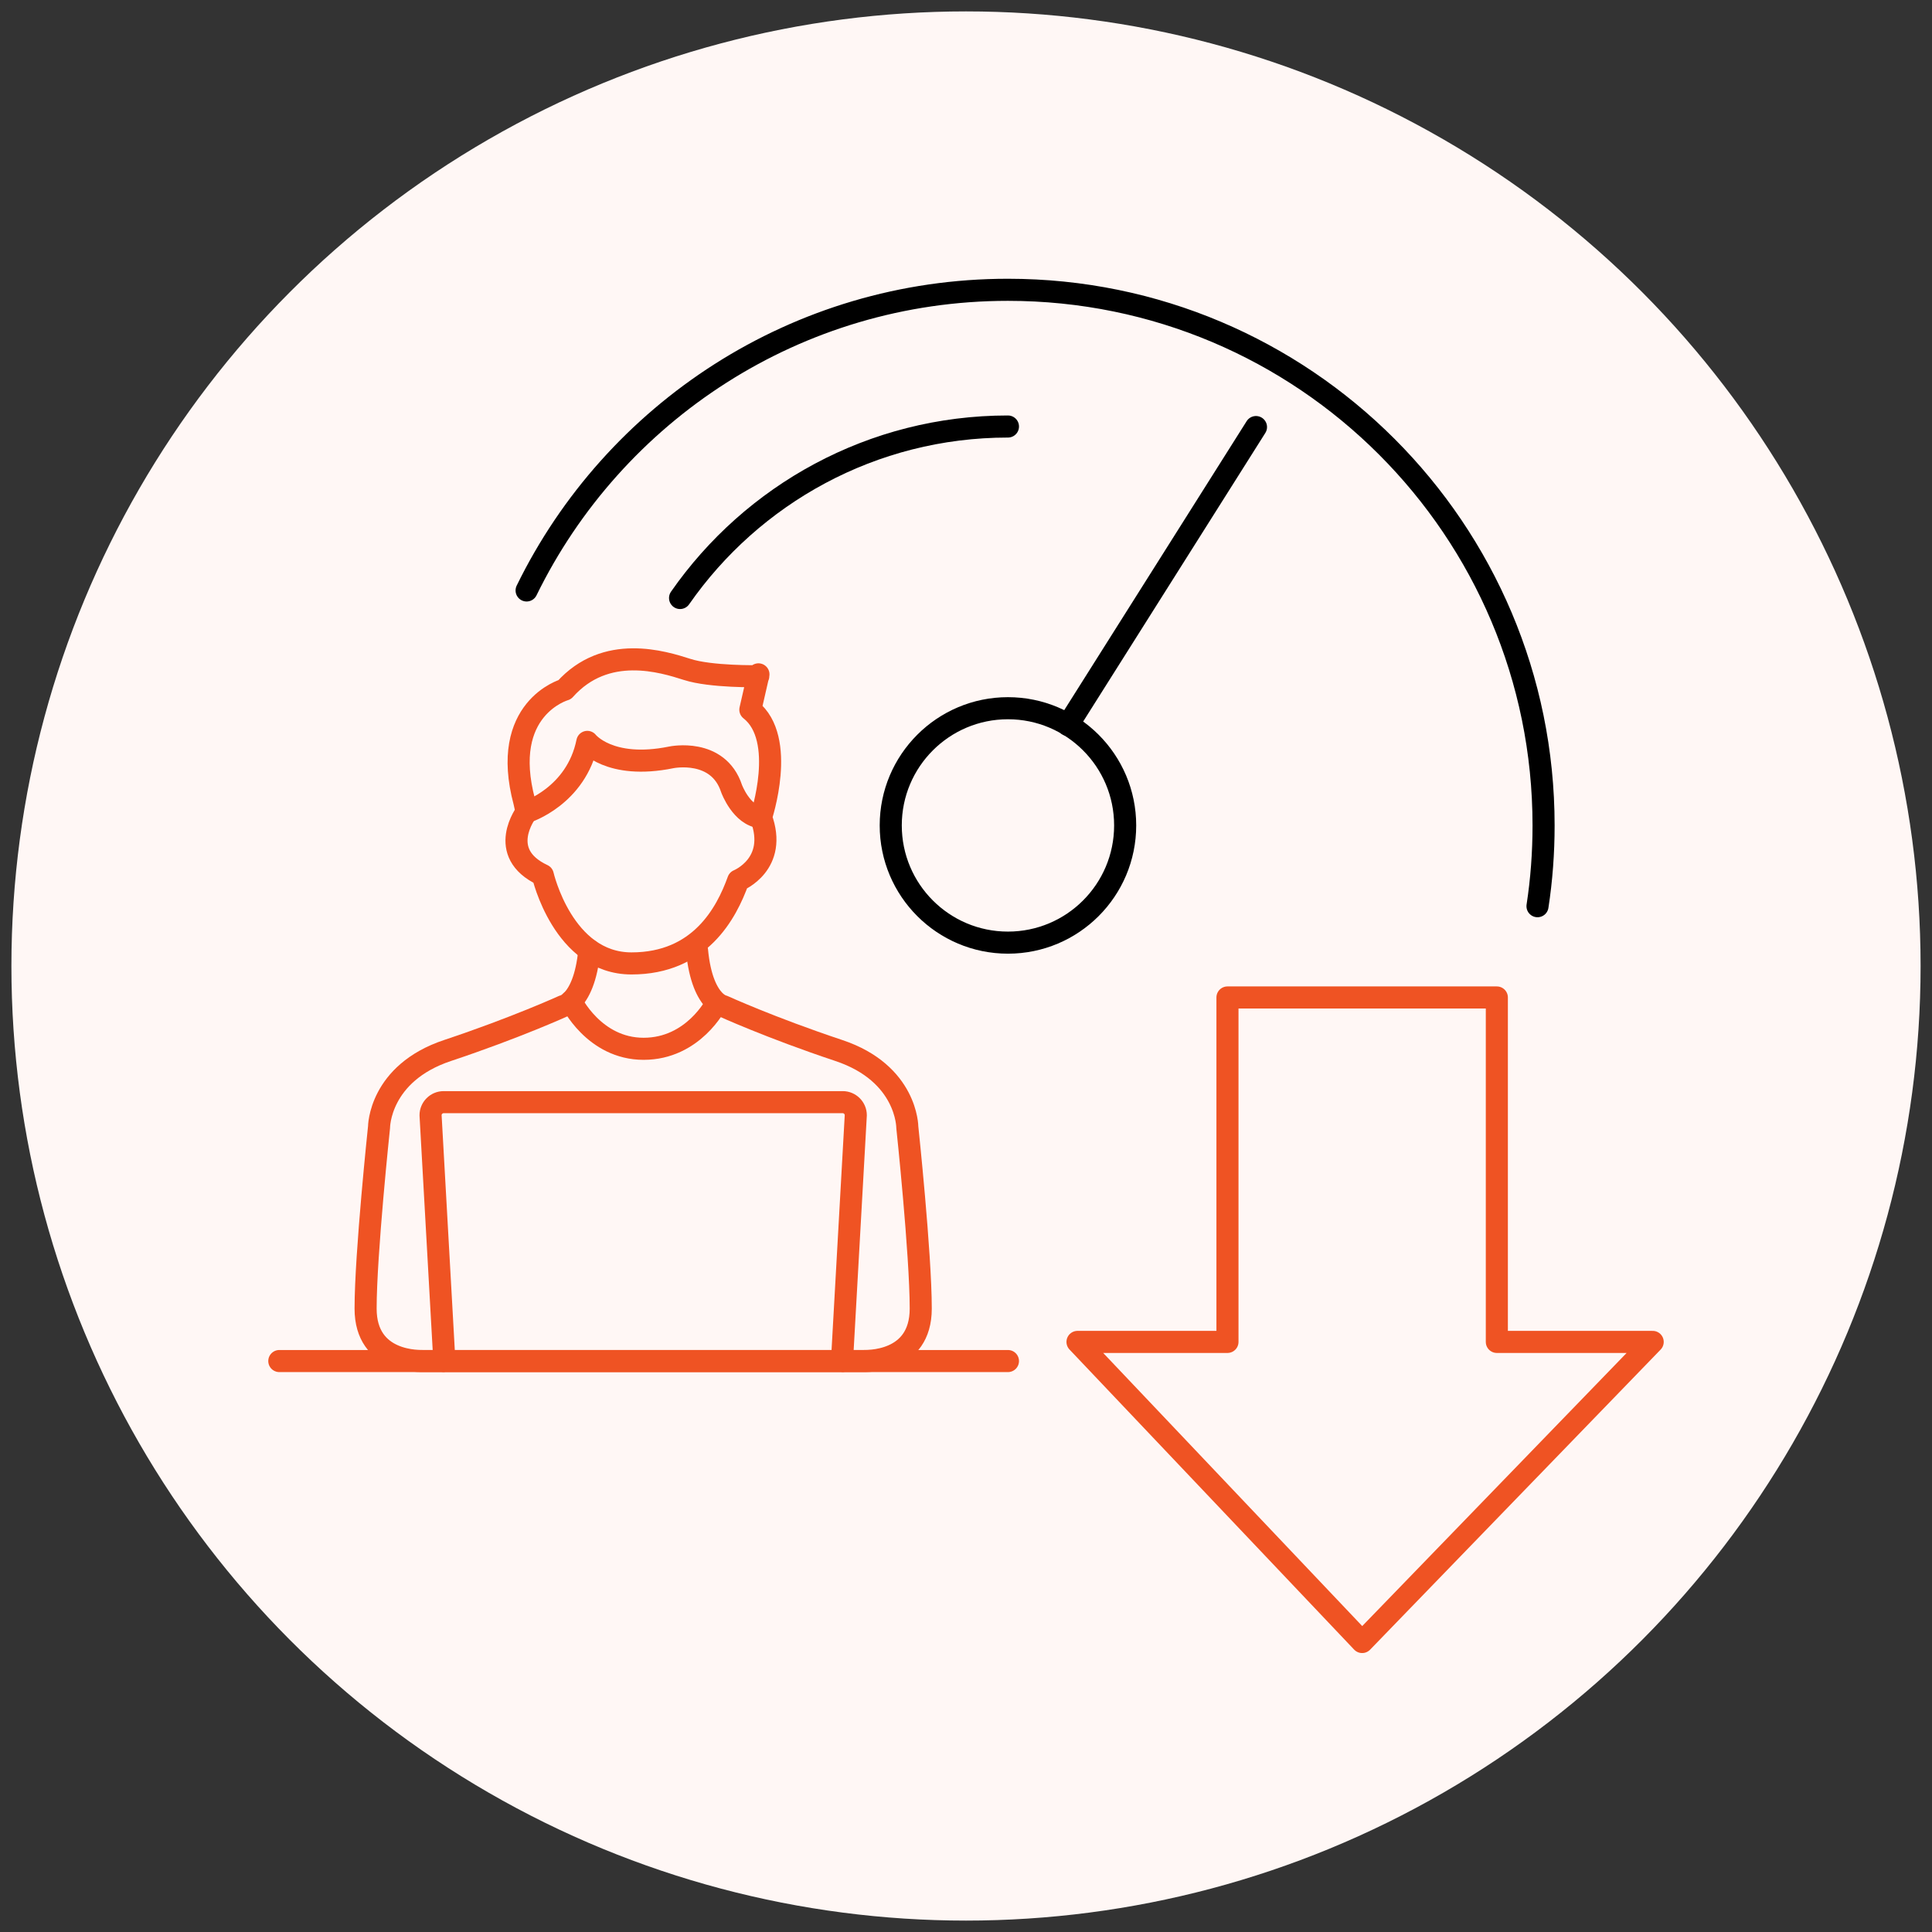
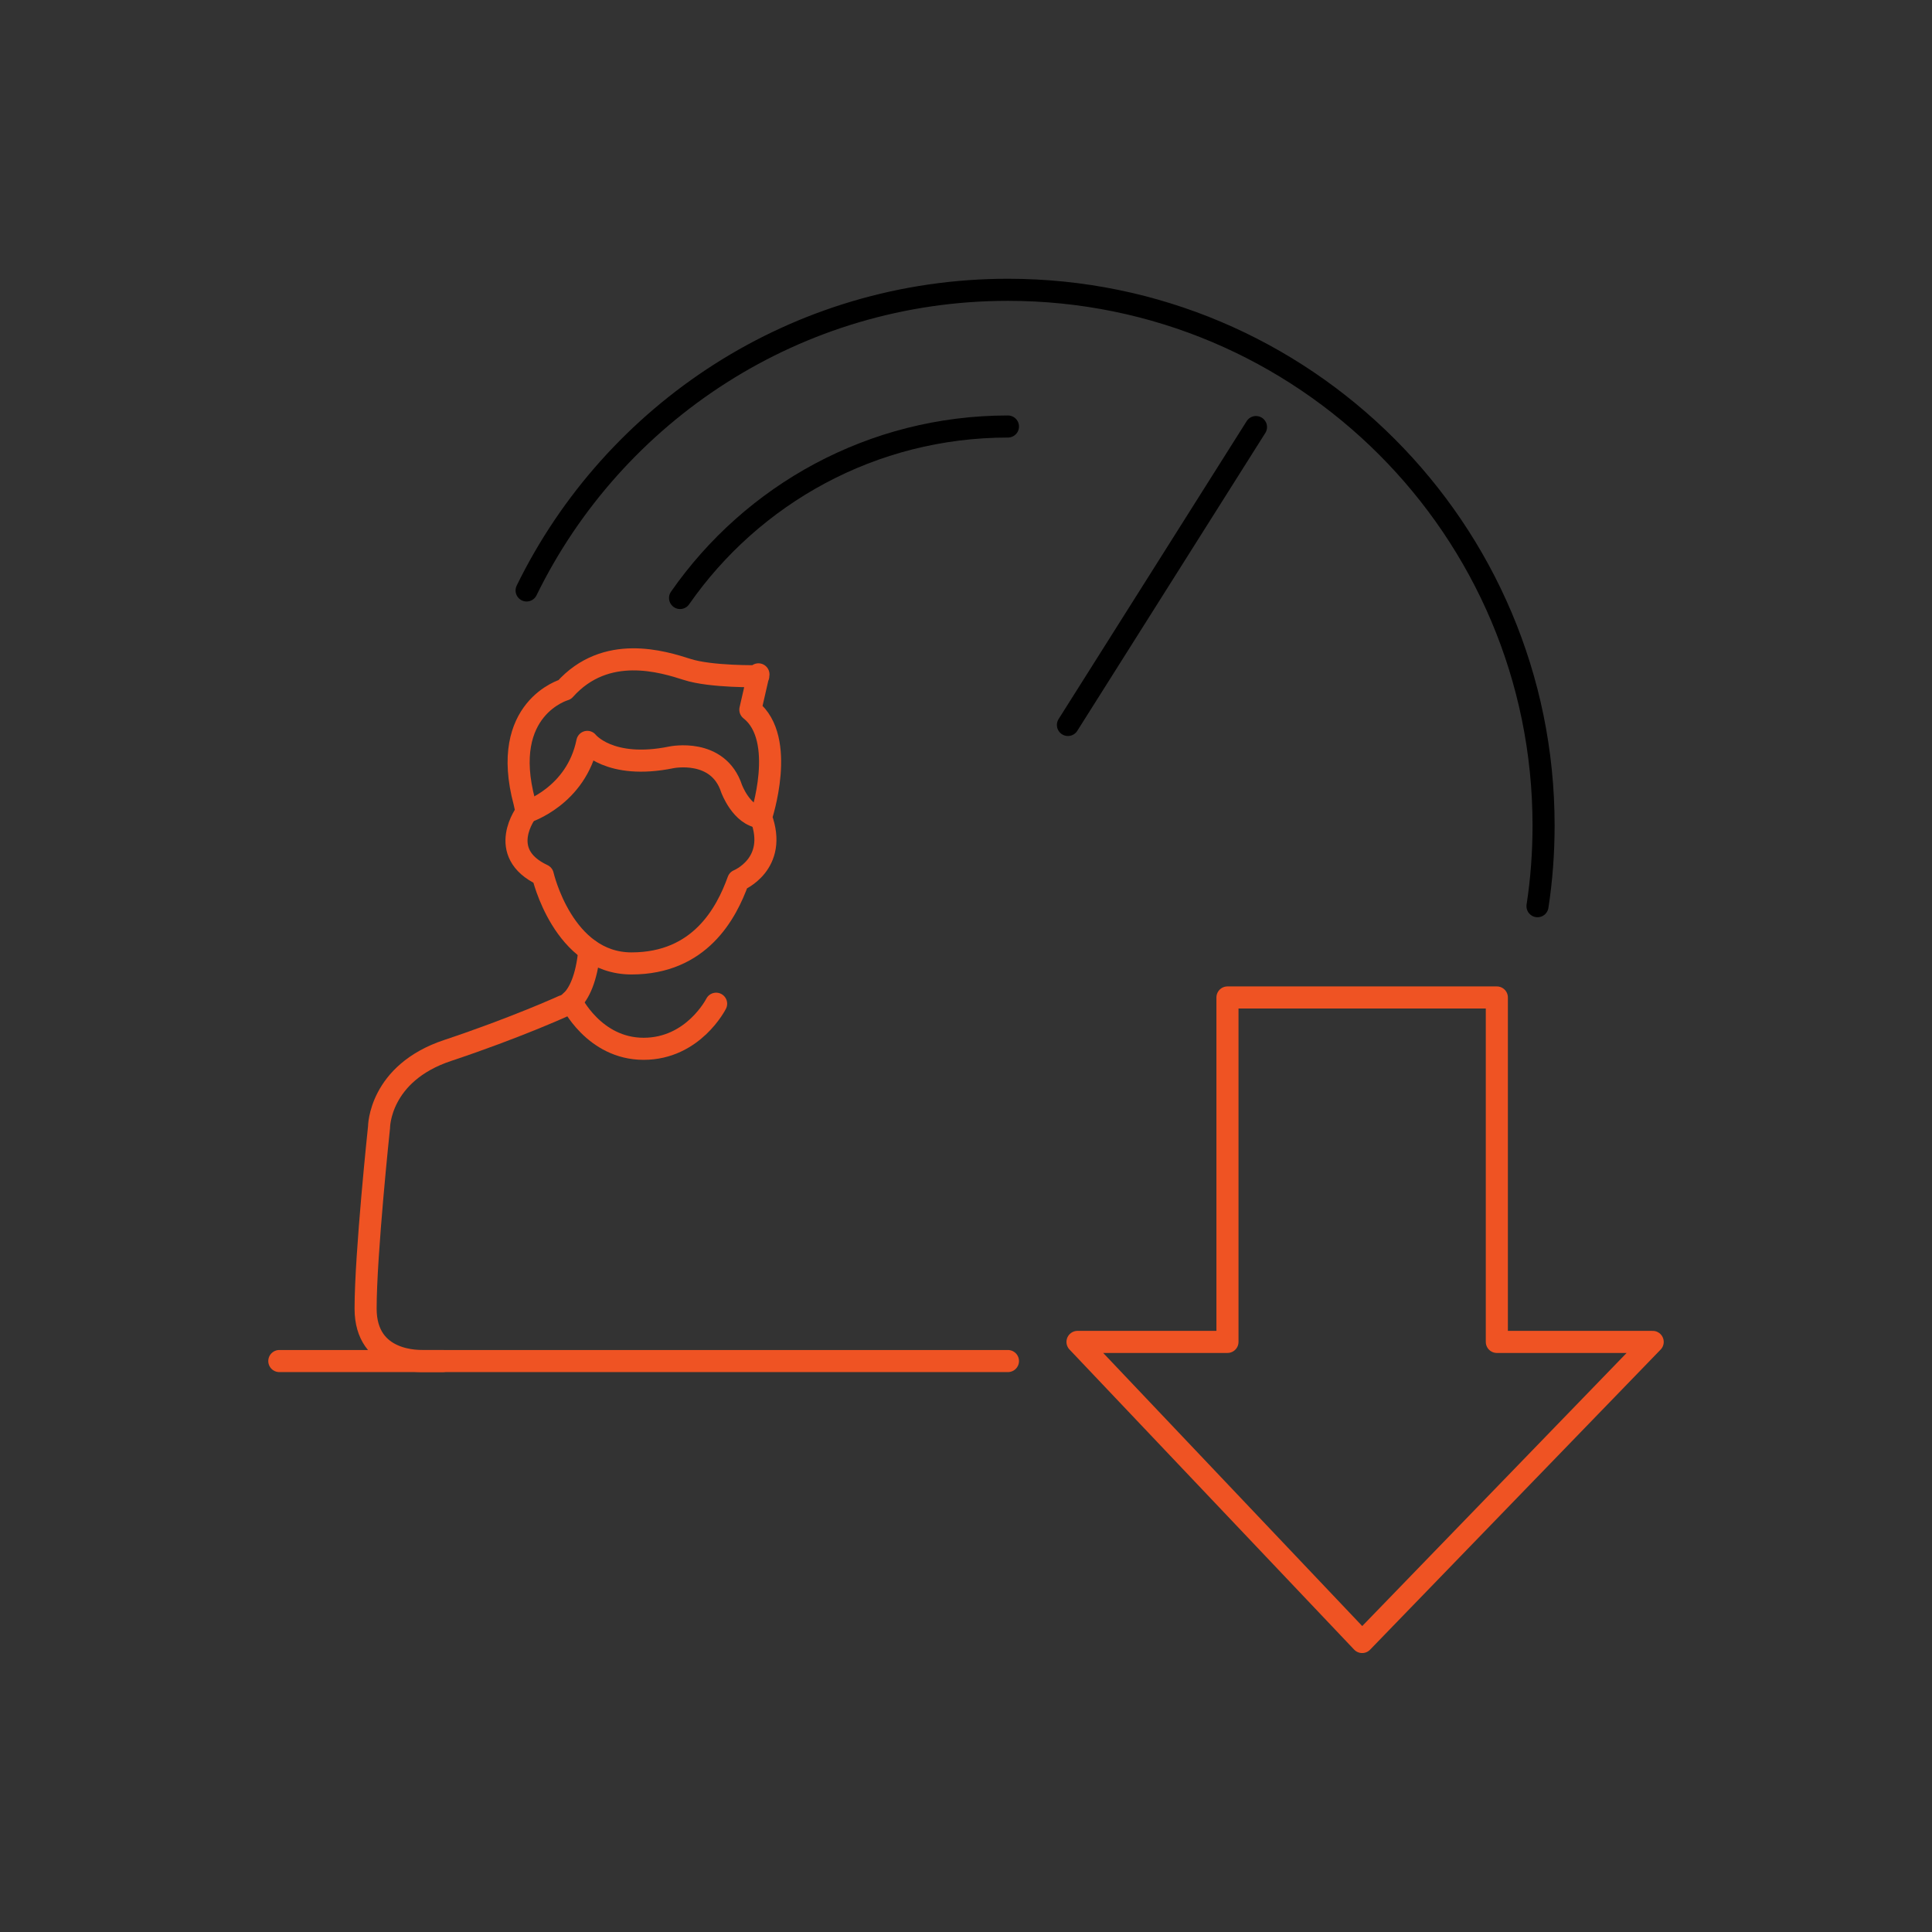
<svg xmlns="http://www.w3.org/2000/svg" id="Layer_1" data-name="Layer 1" viewBox="0 0 105 105">
  <rect x="0" y="0" width="105" height="105" fill="#333333" stroke="none" />
  <defs>
    <style>      .cls-1 {        fill: #fff7f5;      }      .cls-2 {        stroke: #000;      }      .cls-2, .cls-3 {        fill: none;        stroke-linecap: round;        stroke-linejoin: round;        stroke-width: 1.2px;      }      .cls-3 {        stroke: #ef5323;      }    </style>
  </defs>
-   <circle class="cls-1" cx="52.5" cy="52.5" r="51.88" />
  <g>
    <g>
      <path class="cls-2" d="M83.56,49.25c.22-1.43.33-2.9.33-4.39,0-16.08-13.03-29.11-29.11-29.11-11.49,0-21.43,6.66-26.16,16.34" />
      <g>
-         <circle class="cls-2" cx="54.78" cy="44.86" r="6.37" />
        <line class="cls-2" x1="68.26" y1="23.21" x2="58.04" y2="39.4" />
      </g>
      <polygon class="cls-3" points="81.35 72.93 81.35 54.21 66.71 54.21 66.71 72.93 58.56 72.93 74.03 89.24 89.82 72.93 81.35 72.93" />
      <path class="cls-2" d="M54.78,23.18c-7.38,0-13.9,3.69-17.82,9.32" />
    </g>
    <g>
-       <path class="cls-3" d="M45.76,73.97h-21.61l-.75-13.36c0-.39.32-.71.71-.71h21.69c.39,0,.71.32.71.71l-.75,13.36Z" />
      <path class="cls-3" d="M41.21,36.75s-2.58.05-3.87-.37c-1.29-.41-4.41-1.41-6.65,1.1,0,0-3.56,1-2.19,6.11l.12.54s-1.7,2.22.88,3.43c0,0,1.1,4.8,4.82,4.8s5.16-2.73,5.8-4.51c0,0,2.19-.88,1.24-3.43,0,0,1.43-4.27-.58-5.85l.44-1.92" />
      <g>
        <path class="cls-3" d="M32.03,51.64c-.15,1.59-.58,2.35-.93,2.72-.27.28-.49.32-.49.32,0,0-2.56,1.17-6.28,2.41-3.73,1.24-3.73,4.17-3.73,4.17,0,0-.73,6.88-.73,9.86s2.96,2.85,3.2,2.85h.99" />
-         <path class="cls-3" d="M37.88,51.64c.15,1.59.58,2.35.93,2.72.27.28.49.32.49.32,0,0,2.56,1.17,6.28,2.41,3.73,1.24,3.73,4.17,3.73,4.17,0,0,.73,6.88.73,9.86s-2.96,2.85-3.2,2.85h-.99" />
      </g>
      <path class="cls-3" d="M31.04,54.41s1.23,2.59,3.94,2.59,3.94-2.45,3.94-2.45" />
      <path class="cls-3" d="M28.62,44.13s2.7-.85,3.3-3.81c0,0,1.19,1.53,4.57.84,0,0,2.54-.53,3.27,1.7,0,0,.54,1.47,1.6,1.56" />
      <line class="cls-3" x1="15.18" y1="73.97" x2="54.78" y2="73.97" />
    </g>
  </g>
</svg>